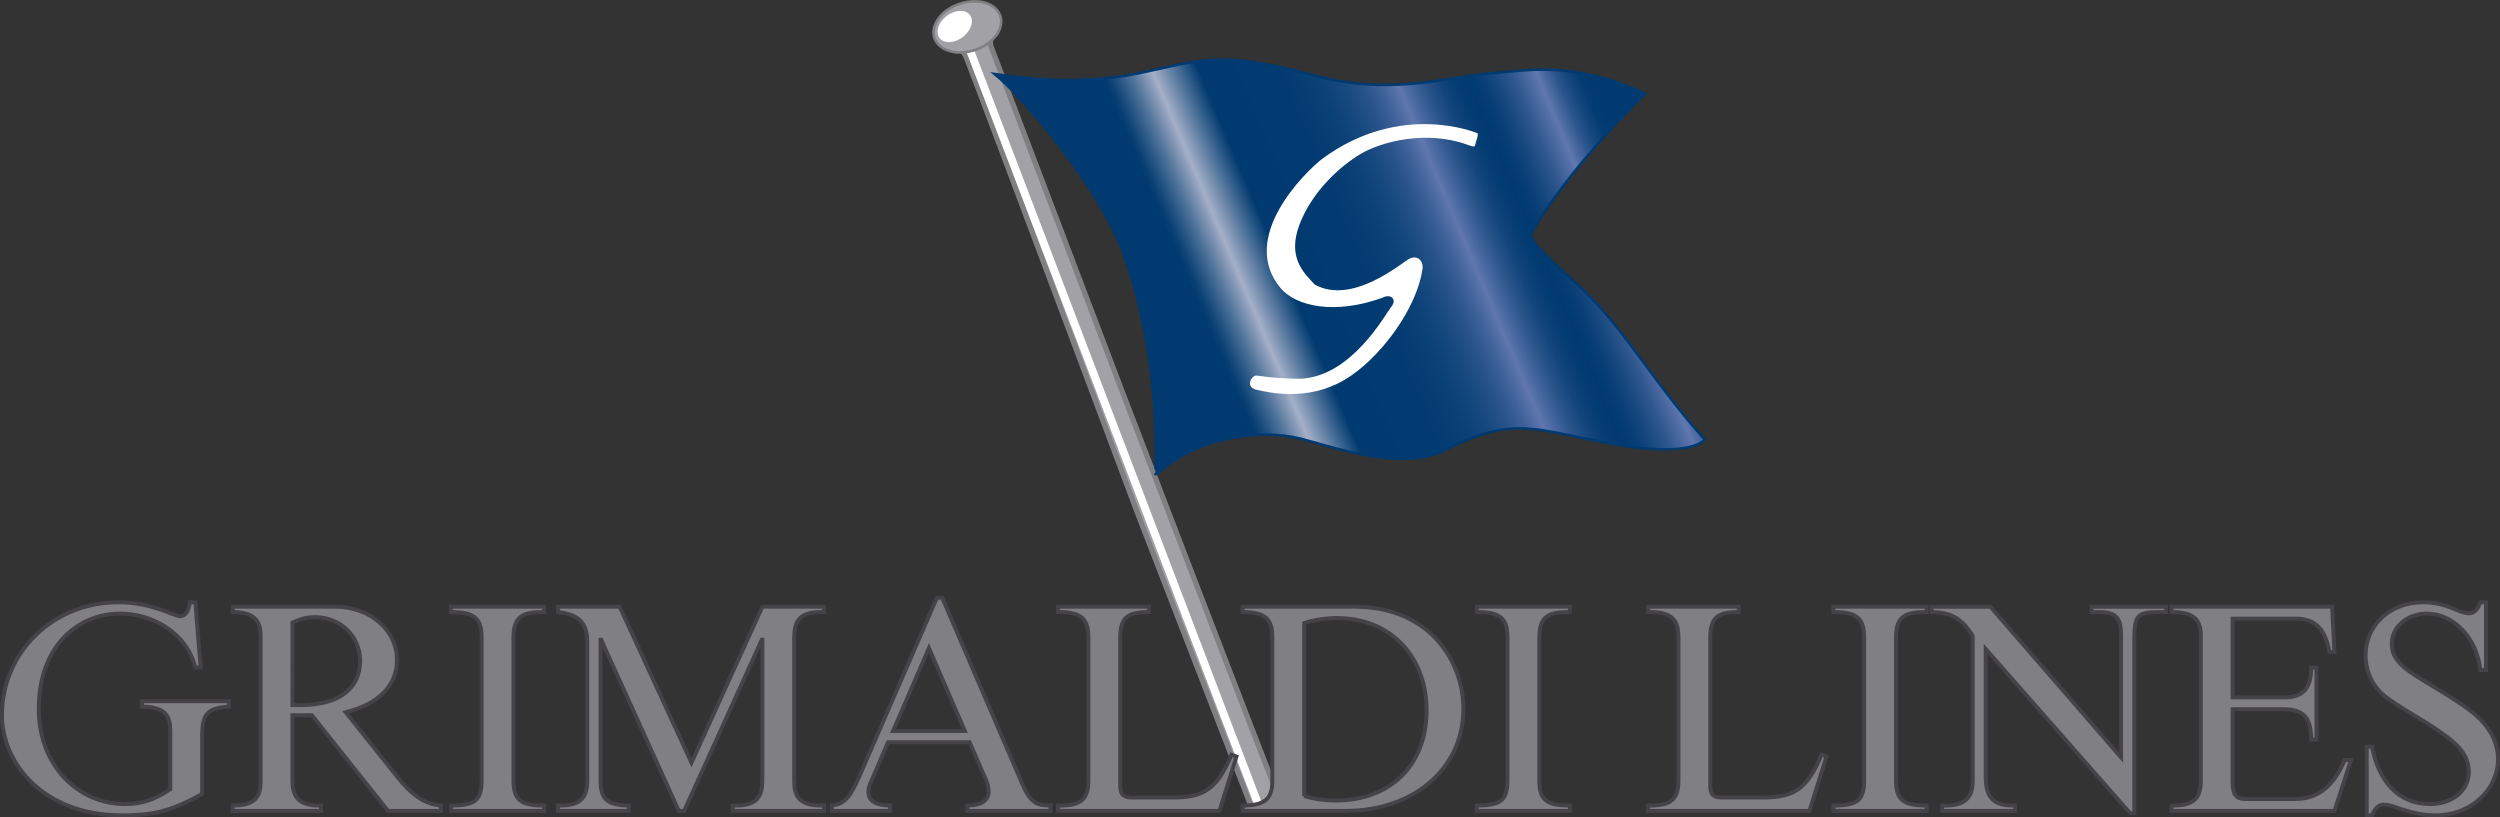
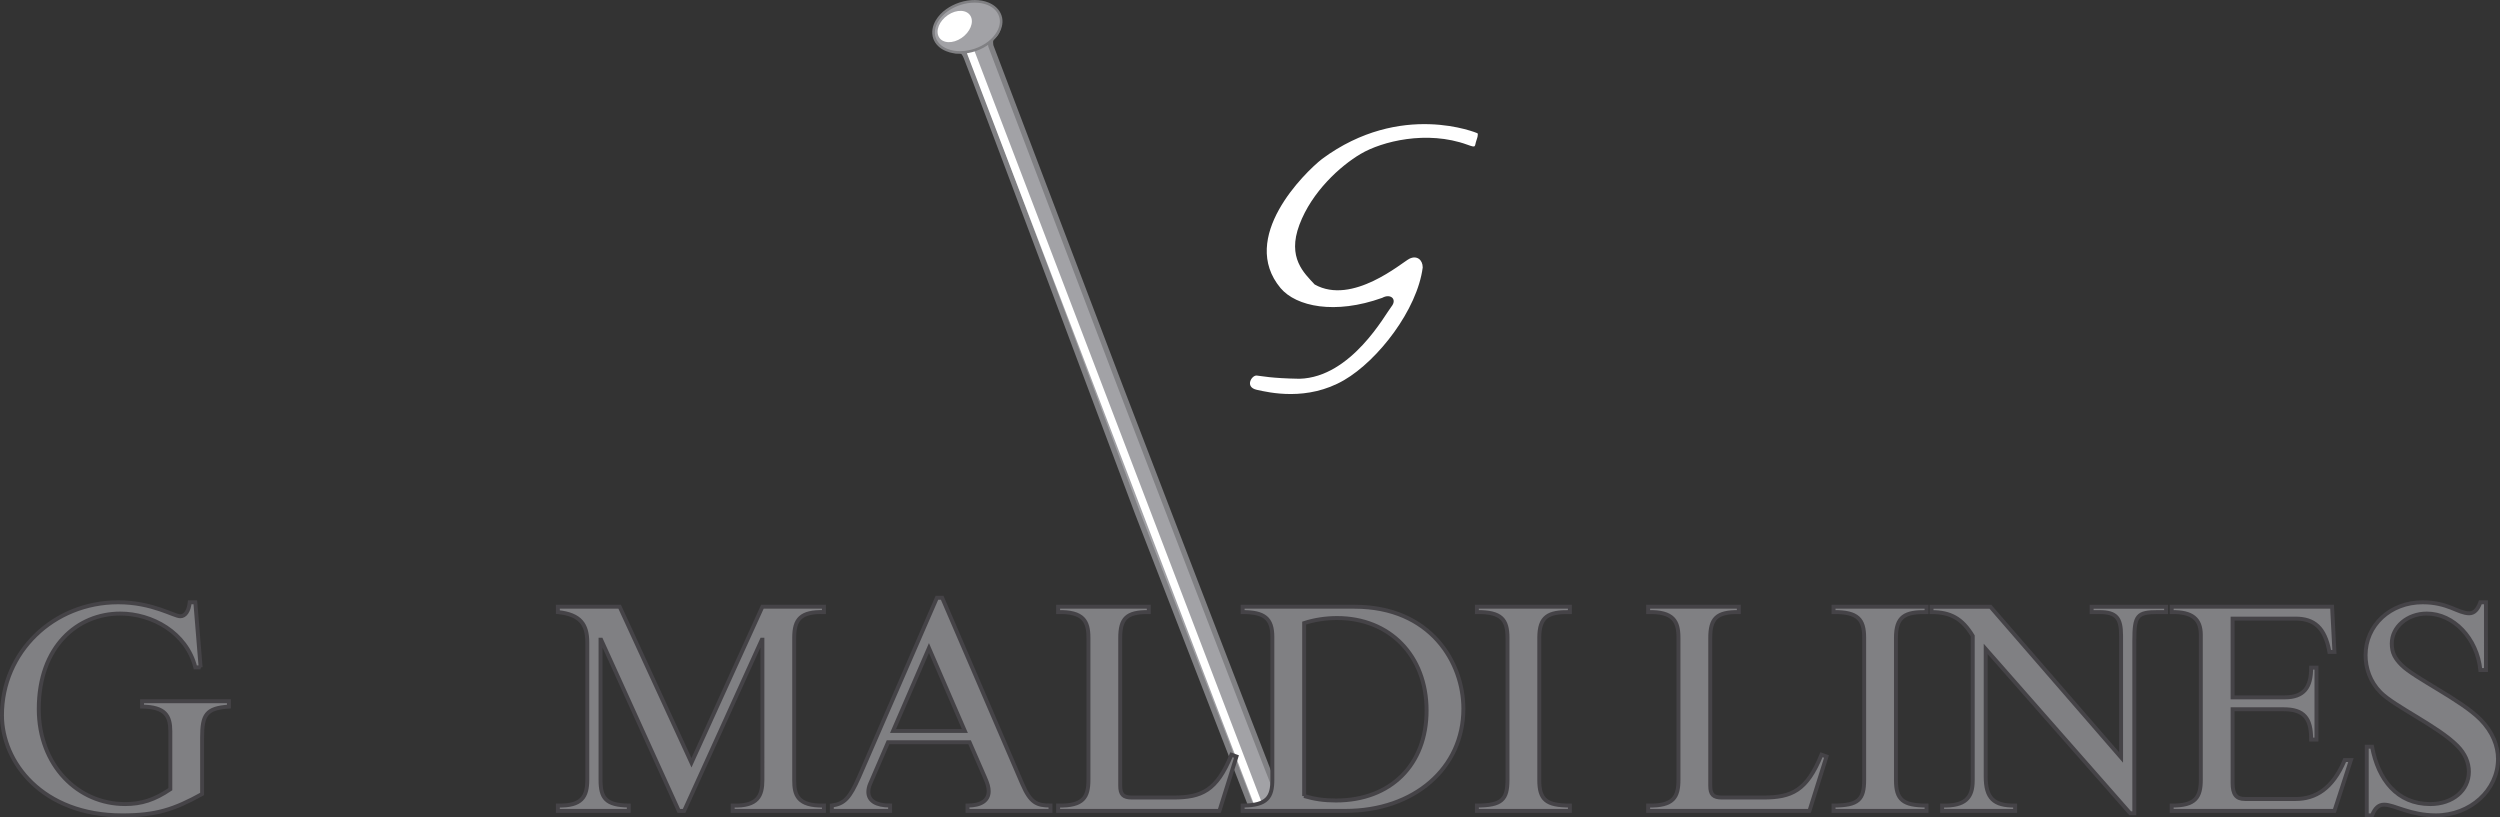
<svg xmlns="http://www.w3.org/2000/svg" version="1.1" id="Livello_1" x="0px" y="0px" width="171.424px" height="56.044px" viewBox="0 0 171.424 56.044" style="enable-background:new 0 0 171.424 56.044;" xml:space="preserve">
  <rect x="0" y="0" width="171.424" height="56.044" fill="#333333" stroke="none" />
  <style type="text/css">
	.st0{fill:#A2A2A6;stroke:#808083;stroke-width:0.36;}
	.st1{fill:none;stroke:#FFFFFF;stroke-width:0.54;stroke-linecap:round;}
	.st2{fill:#A2A2A6;stroke:#808083;stroke-width:0.18;}
	.st3{fill:#FFFFFF;}
	.st4{fill:url(#SVGID_1_);stroke:#003A70;stroke-width:0.18;}
	.st5{fill:#808083;stroke:#454347;stroke-width:0.27;}
</style>
  <g>
    <g>
      <path class="st0" d="M65.986,0.457c-0.385-0.085-0.784,3.049-0.466,3.017    c0.351-0.036,0.527-0.053,0.741,0.47c0.56,1.368,11.614,30.906,11.726,31.204    c0.001,0.003,7.723,19.942,7.723,19.942l0.061,0.053    c0.052,0.044,0.52,0.429,1.037,0.28c0.343-0.097,0.593-0.391,0.744-0.87    l0.036-0.114l-0.045-0.109c-0.621-1.492-10.615-27.537-10.716-27.8L70.332,9.444    c0,0-2.367-6.229-2.386-6.281c-0.015-0.067-0.029-0.164-0.029-0.267    c0-0.155,0.031-0.314,0.13-0.37c0.274-0.157,0.44-0.554,0.44-0.965    c0-0.166-0.027-0.334-0.085-0.489c-0.168-0.455-0.588-0.937-2.299-0.646    L65.986,0.457z" />
      <line class="st1" x1="66.576" y1="3.613" x2="86.21" y2="54.981" />
      <path class="st2" d="M64.912,3.427c0.623,0.255,1.337,0.2,1.964-0.008    c0.702-0.239,1.251-0.677,1.543-1.171c0.22-0.371,0.294-0.775,0.174-1.146    c-0.129-0.401-0.461-0.687-0.843-0.843c-0.531-0.216-1.233-0.233-1.936,0    c-0.625,0.209-1.229,0.602-1.57,1.178c-0.21,0.353-0.305,0.785-0.164,1.182    C64.21,2.987,64.512,3.264,64.912,3.427" />
      <path class="st3" d="M64.385,2.547c0.257,0.435,0.949,0.461,1.545,0.058    c0.596-0.403,0.872-1.083,0.615-1.517c-0.257-0.434-0.949-0.46-1.545-0.057    C64.403,1.434,64.128,2.113,64.385,2.547z" />
    </g>
    <linearGradient id="SVGID_1_" gradientUnits="userSpaceOnUse" x1="75.918" y1="24.727" x2="113.767" y2="8.661">
      <stop offset="0.176" style="stop-color:#003A70" />
      <stop offset="0.186" style="stop-color:#0A4175" />
      <stop offset="0.202" style="stop-color:#265584" />
      <stop offset="0.224" style="stop-color:#52759C" />
      <stop offset="0.25" style="stop-color:#90A0BC" />
      <stop offset="0.258" style="stop-color:#A5B0C8" />
      <stop offset="0.33" style="stop-color:#003A70" />
      <stop offset="0.451" style="stop-color:#023B71" />
      <stop offset="0.502" style="stop-color:#094076" />
      <stop offset="0.54" style="stop-color:#16487E" />
      <stop offset="0.571" style="stop-color:#27538A" />
      <stop offset="0.598" style="stop-color:#3E6199" />
      <stop offset="0.622" style="stop-color:#5A73AB" />
      <stop offset="0.626" style="stop-color:#6077AF" />
      <stop offset="0.643" style="stop-color:#47679F" />
      <stop offset="0.668" style="stop-color:#28548A" />
      <stop offset="0.692" style="stop-color:#12457C" />
      <stop offset="0.715" style="stop-color:#053D73" />
      <stop offset="0.736" style="stop-color:#003A70" />
      <stop offset="0.756" style="stop-color:#063D74" />
      <stop offset="0.78" style="stop-color:#16487E" />
      <stop offset="0.808" style="stop-color:#30588F" />
      <stop offset="0.838" style="stop-color:#5570A8" />
      <stop offset="0.846" style="stop-color:#6077AF" />
      <stop offset="0.855" style="stop-color:#4E6CA3" />
      <stop offset="0.874" style="stop-color:#2C568D" />
      <stop offset="0.892" style="stop-color:#14477D" />
      <stop offset="0.909" style="stop-color:#053D73" />
      <stop offset="0.923" style="stop-color:#003A70" />
    </linearGradient>
-     <path class="st4" d="M77.099,17.531C75.542,13.102,70.303,6.784,68.206,5.076   c1.595,0.228,5.558,0.823,9.805-0.039c4.398-0.894,5.542-1.713,12.73,0.305   c4.54,1.008,7.322,0.2,11.231-0.305c2.522-0.126,5.55-1.01,10.846,1.387   c-1.766,1.639-6.04,6.357-7.799,9.542c-0.252,0.455,0.928,1.55,2.877,3.296   c3.504,3.139,4.985,6.368,8.997,10.88c0,0-0.843,1.27-6.188,0.32   c-5.395-0.959-6.834-2.038-11.649,0.413c-2.94,1.496-7.818-0.276-9.834-0.785   c-3.039-0.767-7.125,0.069-9.391,1.99c-0.266,0.226-0.602,0.445-0.602,0.445   S79.718,24.982,77.099,17.531z" />
    <path class="st3" d="M101.306,9.135c0,0-5.235-2.239-10.657,1.766   c-1.199,0.945-5.738,5.39-2.837,8.859c1.072,1.26,3.721,1.829,6.968,0.662   c0.568-0.316,1.04,0.094,0.631,0.599c-0.41,0.504-2.743,4.855-6.306,4.951   c-1.955-0.032-2.585-0.19-2.933-0.221c-0.346-0.032-0.84,0.79,0,0.977   c0.851,0.189,3.464,0.806,5.991-0.662c2.334-1.357,5.014-4.823,5.392-7.725   c0-0.535-0.41-0.851-0.914-0.599c-0.505,0.252-3.91,3.216-6.496,1.765   c-0.725-0.788-1.896-1.826-1.045-4.096c0.851-2.271,2.81-4.037,4.199-4.857   c1.454-0.861,4.539-1.64,7.314-0.632c0.656,0.239,0.473,0.126,0.631-0.315   C101.4,9.167,101.306,9.135,101.306,9.135" />
  </g>
  <g>
-     <path class="st5" d="M13.757,45.761h-0.363c-0.605-2.405-2.987-3.689-5.146-3.689   c-2.926,0-5.59,2.242-5.59,6.542c0,3.892,2.704,6.521,5.913,6.521   c1.13,0,2.018-0.285,3.108-1.019v-3.974c0-1.06-0.343-1.671-1.937-1.691v-0.367   h5.953v0.367c-1.574,0.102-1.837,0.57-1.837,2.14v3.852   c-1.917,1.06-3.148,1.467-5.469,1.467c-5.51,0-8.254-3.668-8.254-6.867   c0-4.32,3.512-7.744,7.971-7.744c2.341,0,3.814,0.958,4.258,0.958   c0.343,0,0.585-0.367,0.646-0.958h0.383L13.757,45.761z" />
-     <path class="st5" d="M27.155,53.158c1.09,1.386,1.958,1.977,3.068,2.078v0.367h-3.613   l-5.227-6.562h-1.332v4.463c0,0.958,0.262,1.773,1.958,1.732v0.367h-6.054v-0.367   c1.594,0.02,1.917-0.672,1.917-1.65V43.58c0-1.019-0.444-1.61-1.917-1.61   v-0.367h7.003c2.402,0,4.258,1.569,4.258,3.648c0,1.691-1.15,2.996-3.512,3.587   L27.155,53.158z M20.052,48.349h0.565c2.543,0,4.077-1.06,4.077-3.037   c0-1.691-1.352-2.996-3.088-2.996c-0.525,0-0.908,0.082-1.554,0.367V48.349z" />
-     <path class="st5" d="M30.927,41.603h6.377v0.367c-1.473-0.02-2.099,0.286-2.099,1.773   v9.741c0,1.365,0.484,1.752,2.099,1.752v0.367h-6.377v-0.367   c1.715,0,2.099-0.407,2.099-1.772v-9.741c0-1.243-0.424-1.773-2.099-1.753V41.603z   " />
+     <path class="st5" d="M13.757,45.761h-0.363c-0.605-2.405-2.987-3.689-5.146-3.689   c-2.926,0-5.59,2.242-5.59,6.542c0,3.892,2.704,6.521,5.913,6.521   c1.13,0,2.018-0.285,3.108-1.019v-3.974c0-1.06-0.343-1.671-1.937-1.691v-0.367   h5.953v0.367c-1.574,0.102-1.837,0.57-1.837,2.14v3.852   c-1.917,1.06-3.148,1.467-5.469,1.467c-5.51,0-8.254-3.668-8.254-6.867   c0-4.32,3.512-7.744,7.971-7.744c2.341,0,3.814,0.958,4.258,0.958   c0.343,0,0.585-0.367,0.646-0.958h0.383L13.757,45.761" />
    <path class="st5" d="M56.496,41.603v0.367c-1.594-0.041-2.038,0.489-2.038,1.753v9.782   c0,0.998,0.222,1.773,2.038,1.732v0.367h-6.256v-0.367   c1.736,0.061,2.038-0.672,2.038-1.772V43.865h-0.04l-5.328,11.738h-0.363   L41.219,43.865h-0.04v9.619c0,1.243,0.363,1.732,1.937,1.752v0.367h-4.864v-0.367   c1.635,0.041,2.018-0.591,2.018-1.772v-9.415c0-1.223-0.464-1.916-2.018-2.079   v-0.367h4.238l4.924,10.699l4.864-10.699H56.496z" />
    <path class="st5" d="M70.095,53.749c0.565,1.304,0.989,1.487,1.937,1.487v0.367h-5.691   v-0.367h0.02c0.908,0,1.433-0.346,1.433-0.978c0-0.244-0.061-0.509-0.262-0.958   l-1.049-2.404H60.893l-1.231,2.853c-0.081,0.183-0.121,0.387-0.121,0.55   c0,0.611,0.525,0.937,1.493,0.937v0.367h-3.996v-0.367   c0.868-0.122,1.231-0.509,1.877-1.977l5.328-12.268h0.363L70.095,53.749z    M61.236,50.121h4.924l-2.462-5.686L61.236,50.121z" />
    <path class="st5" d="M83.615,55.603H72.555v-0.367c1.736,0.041,2.079-0.57,2.079-1.772   v-9.741c0-1.121-0.343-1.794-2.079-1.753v-0.367h6.216v0.367   c-1.534-0.02-1.958,0.449-1.958,1.773v10.128c0,0.611,0.202,0.815,0.807,0.815   h2.825c1.937,0,2.987-0.448,3.996-2.934l0.343,0.122L83.615,55.603z" />
    <path class="st5" d="M85.207,41.603h7.669c5.247,0,7.467,3.852,7.467,6.99   c0,4.076-3.37,7.01-8.093,7.01h-7.043v-0.367c1.695,0,2.038-0.591,2.038-1.772   v-9.782c0-1.284-0.545-1.712-2.038-1.712V41.603z M89.425,54.584   c0.686,0.204,1.352,0.306,2.18,0.306c3.754,0,6.216-2.445,6.216-6.174   c0-3.75-2.522-6.338-6.135-6.338c-0.787,0-1.574,0.122-2.26,0.346V54.584z" />
    <path class="st5" d="M101.269,41.603h6.377v0.367c-1.473-0.02-2.099,0.286-2.099,1.773   v9.741c0,1.365,0.484,1.752,2.099,1.752v0.367h-6.377v-0.367   c1.715,0,2.099-0.407,2.099-1.772v-9.741c0-1.243-0.424-1.773-2.099-1.753V41.603z" />
    <path class="st5" d="M124.072,55.603h-11.059v-0.367c1.736,0.041,2.079-0.57,2.079-1.772   v-9.741c0-1.121-0.343-1.794-2.079-1.753v-0.367h6.216v0.367   c-1.534-0.02-1.958,0.449-1.958,1.773v10.128c0,0.611,0.202,0.815,0.807,0.815   h2.825c1.938,0,2.987-0.448,3.996-2.934l0.343,0.122L124.072,55.603z" />
    <path class="st5" d="M125.726,41.603h6.377v0.367c-1.473-0.02-2.099,0.286-2.099,1.773   v9.741c0,1.365,0.484,1.752,2.099,1.752v0.367h-6.377v-0.367   c1.715,0,2.099-0.407,2.099-1.772v-9.741c0-1.243-0.424-1.773-2.099-1.753V41.603z" />
    <path class="st5" d="M148.529,41.97h-0.545c-1.453,0-1.635,0.224-1.635,1.977v11.82   h-0.282l-9.909-11.269v8.743c0,1.488,0.545,2.017,2.018,1.997v0.367h-5.005v-0.367   c1.594,0.041,2.099-0.53,2.099-1.732v-9.904   c-0.726-1.202-1.534-1.631-2.825-1.631v-0.367h4.036l8.96,10.332v-8.355   c0-1.182-0.303-1.61-1.473-1.61h-0.545v-0.367h5.106V41.97z" />
    <path class="st5" d="M160.071,44.7h-0.343c-0.303-1.671-1.049-2.282-2.321-2.282h-4.319   v5.4h3.572c1.332,0,1.816-0.693,1.816-2.038h0.363v4.931h-0.363   c0-1.467-0.484-2.078-1.897-2.078h-3.491v5.054c0,0.774,0.242,1.1,0.848,1.1   h3.471c1.352,0,2.543-0.693,3.37-2.67h0.424l-1.13,3.485h-11.16v-0.367   c1.635,0.02,1.998-0.57,1.998-1.772V43.539c0-1.101-0.585-1.59-1.998-1.569   v-0.367h10.999L160.071,44.7z" />
    <path class="st5" d="M170.462,45.944h-0.384c-0.222-2.181-1.836-3.872-3.673-3.872   c-1.332,0-2.402,0.917-2.402,2.058c0,0.652,0.242,1.039,0.666,1.468   c0.888,0.896,4.076,2.384,5.408,3.729c0.848,0.856,1.211,1.834,1.211,2.71   c0,2.14-1.897,3.872-4.258,3.872c-1.776,0-2.846-0.734-3.552-0.734   c-0.363,0-0.626,0.224-0.828,0.734h-0.363v-4.707h0.363   c0.424,2.262,1.716,3.933,3.996,3.933c1.534,0,2.644-0.937,2.644-2.221   c0-0.632-0.262-1.243-0.787-1.773c-1.332-1.345-4.299-2.69-5.267-3.668   c-0.726-0.734-1.029-1.671-1.029-2.547c0-2.058,1.695-3.627,3.915-3.627   c0.848,0,1.453,0.183,1.938,0.367c0.504,0.204,0.888,0.387,1.251,0.387   c0.343,0,0.585-0.244,0.767-0.754h0.384V45.944z" />
  </g>
</svg>